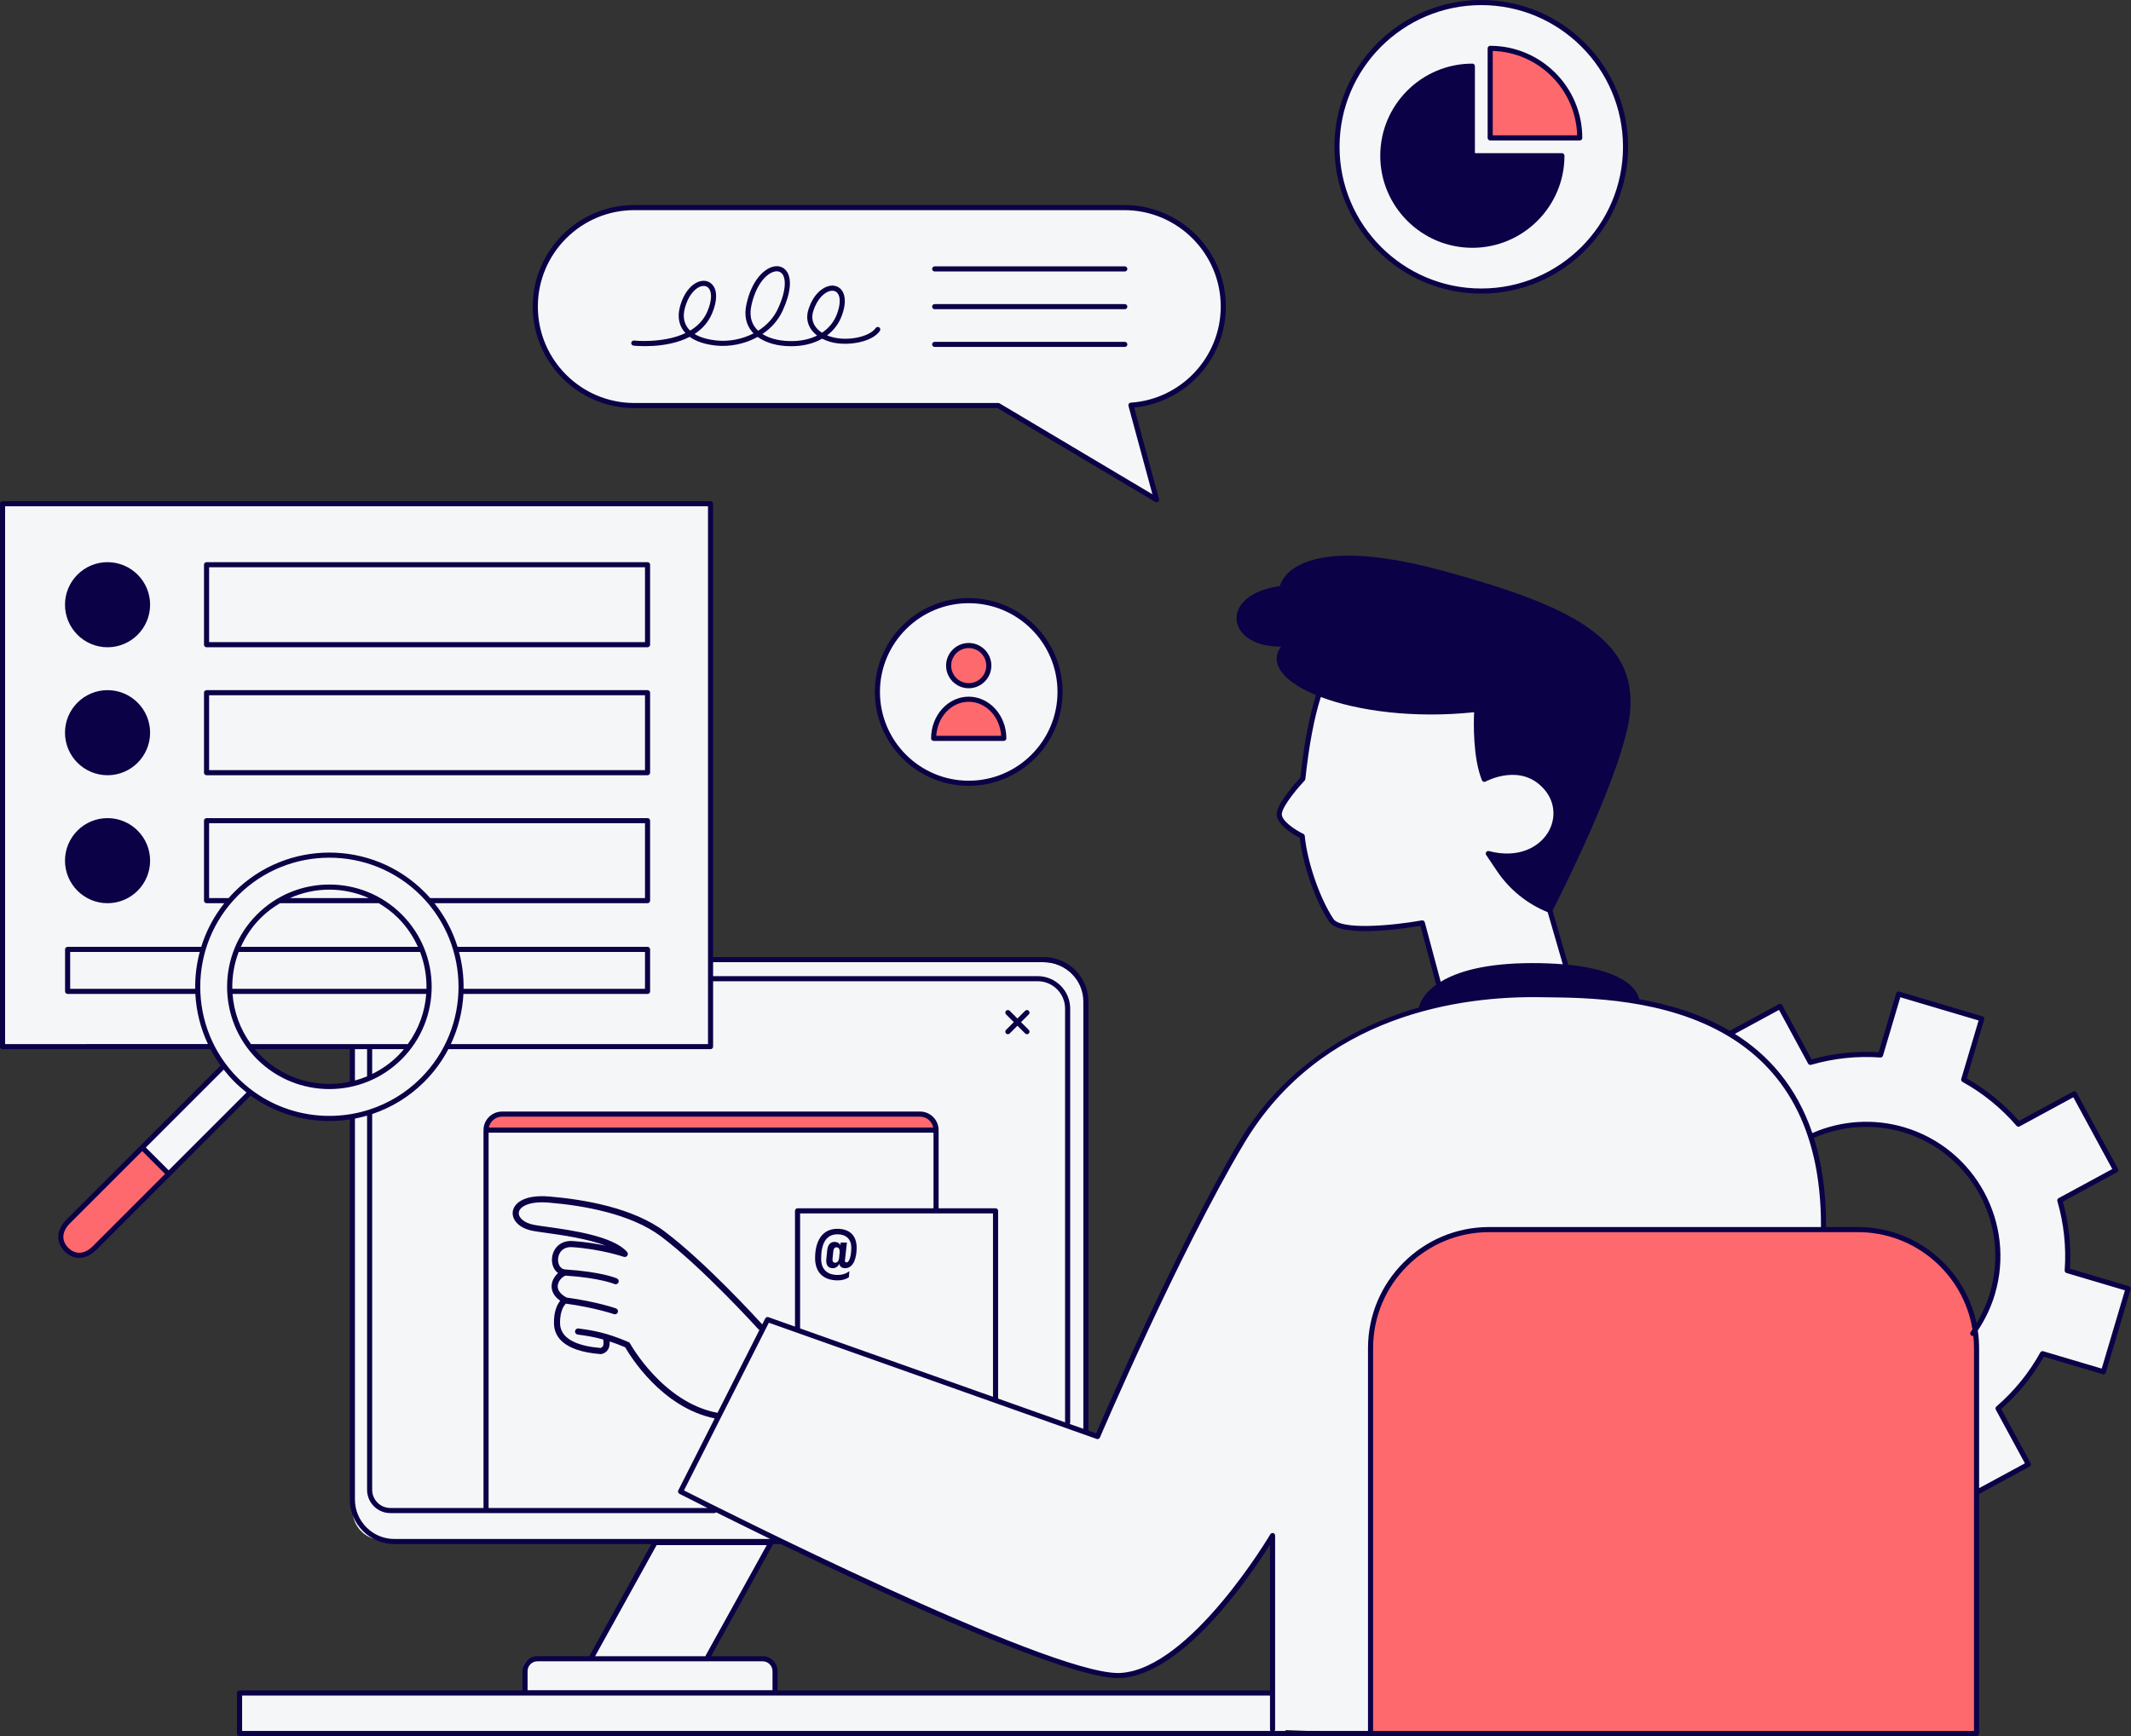
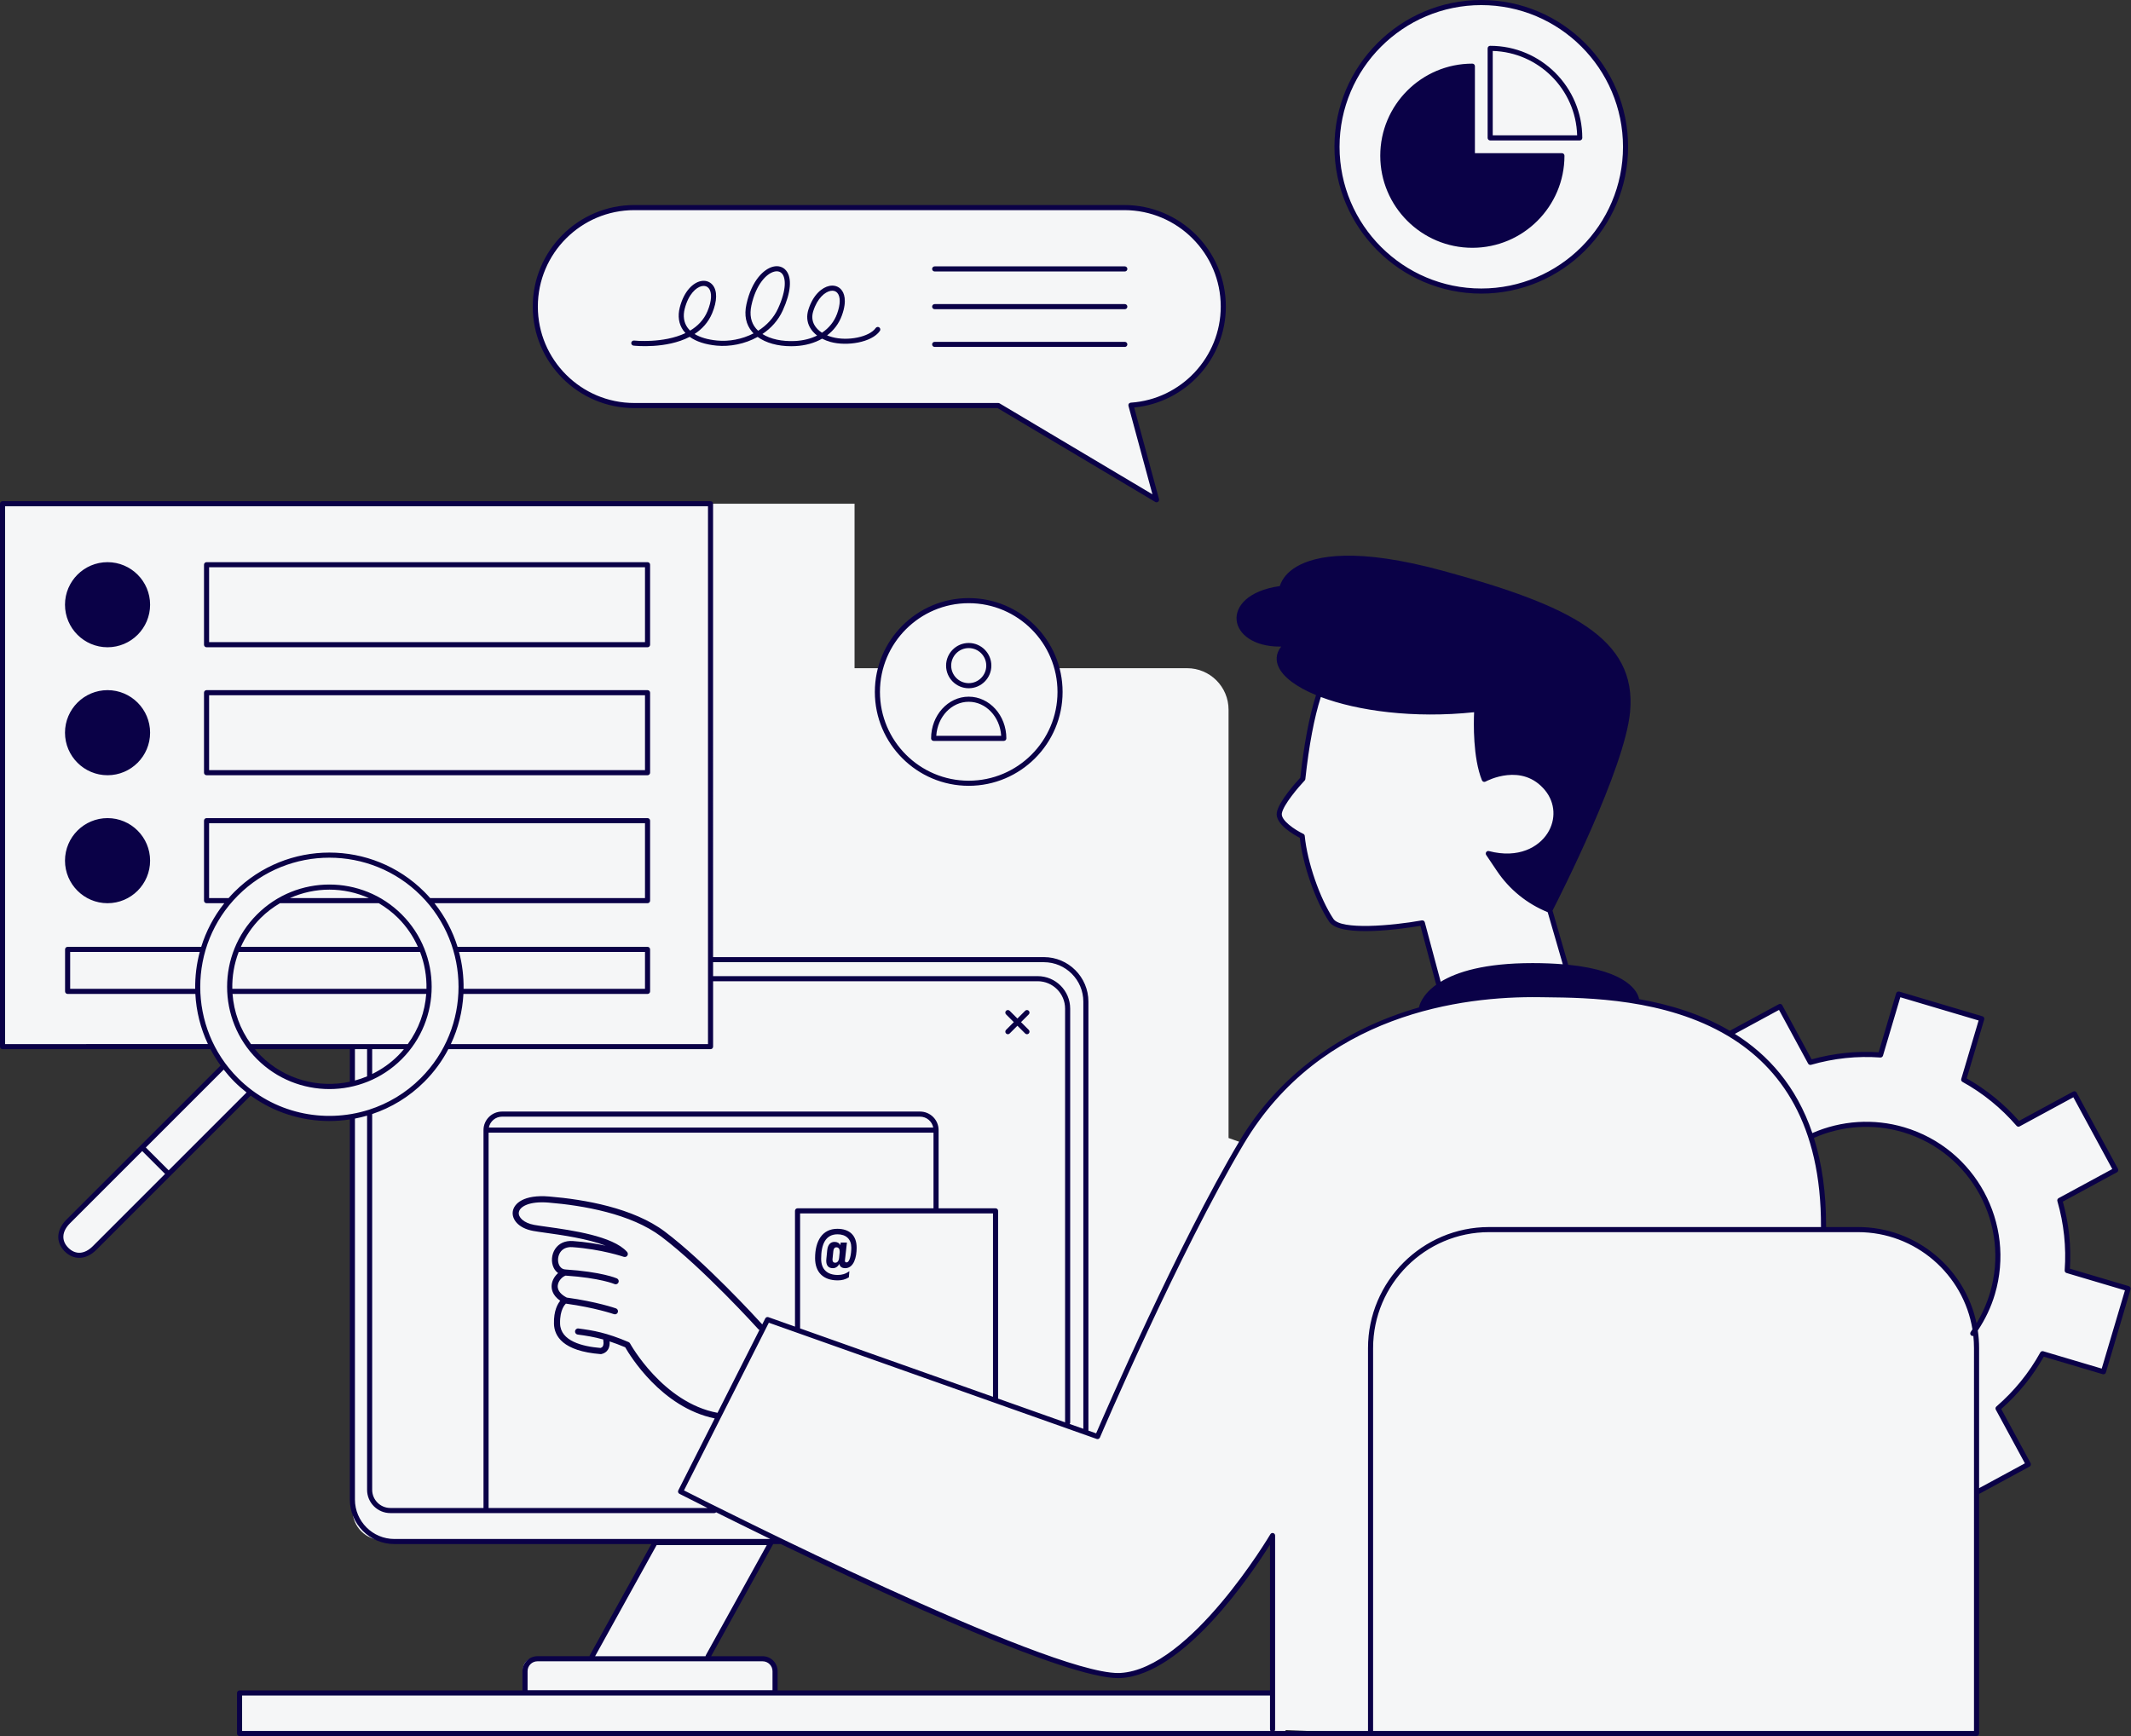
<svg xmlns="http://www.w3.org/2000/svg" height="340.3" preserveAspectRatio="xMidYMid meet" version="1.0" viewBox="0.0 0.0 417.6 340.3" width="417.6" zoomAndPan="magnify">
  <rect x="0.0" y="0.0" width="417.6" height="340.3" fill="#333333" stroke="none" />
  <g id="change1_1">
-     <path d="M405.102,249.028c0.342-4.711-0.183-9.354-1.451-13.752l10.957-5.941l-8.103-14.945l-10.958,5.941 c-2.993-3.463-6.597-6.436-10.732-8.719l3.543-11.935l-16.298-4.838l-3.543,11.935 c-4.711-0.343-9.354,0.182-13.752,1.452l-5.941-10.958l-9.813,5.321c-5.775-3.46-12.234-5.333-18.328-6.353 c0.044-1.344-1.021-5.152-13.989-6.673c-1.078-5.487-2.841-11.072-2.841-11.072s-10.092-5.095-11.464-10.974 c4.801,0.784,11.954-0.196,12.346-7.153c0.392-6.957-5.879-10.974-13.62-7.545 c-1.176-0.882-1.666-10.582-1.568-13.521c-1.96-0.098-17.049,2.254-30.864-3.331 c-1.764,4.605-3.233,16.657-3.233,16.657s-4.997,4.703-4.507,7.3c0.49,2.597,4.409,3.968,4.409,3.968 s1.715,13.57,6.467,17.294c6.712,1.078,15.236,0.343,16.706-0.441c0.735,2.646,3.625,12.003,3.625,12.003 s-2.831,1.679-3.611,5.073c-13.984,3.891-26.847,12.021-35.239,26.134c-12.934,21.752-28.219,57.614-28.219,57.614 l-2.547-0.903v-83.954c0-4.489-3.639-8.128-8.128-8.128h-65.163V98.733H0.5v106.409h41.044 c1.2,2.353,2.779,4.563,4.747,6.531c6.201,6.201,14.771,8.582,22.796,7.156v77.192c0,3.22,2.61,5.83,5.83,5.83 h53.526L115.68,324.974h-11.01c-1.199,0-2.17,0.972-2.17,2.17v4.59H46.748v7.839h205.175v-0.484l16.657,0.68 h118.754v-47.342l0.321-0.081l9.831-5.331l-5.941-10.957c3.463-2.994,6.436-6.598,8.719-10.733l11.934,3.543 l4.838-16.298L405.102,249.028z M50.714,207.25c-0.665-0.665-1.251-1.377-1.801-2.108h20.174v7.284 C62.699,213.945,55.698,212.234,50.714,207.25z M149.712,324.974h-11.335l12.953-23.124h1.216 c22.411,10.858,57.63,27.076,67.042,26.553c14.109-0.784,29.787-27.435,29.787-27.435v30.766h-97.492v-4.59 C151.882,325.945,150.911,324.974,149.712,324.974z M390.446,253.544c-0.773,2.603-1.938,4.98-3.386,7.116 c-1.72-11.134-11.344-19.658-22.96-19.658h-6.748v-0.147c0.059-6.976-0.831-12.88-2.425-17.89l0.229-0.349 c5.437-2.432,11.733-3.01,17.877-1.187C386.687,225.484,394.499,239.89,390.446,253.544z M171.939,135.623 c0,9.884,8.013,17.897,17.897,17.897c9.884,0,17.897-8.013,17.897-17.897c0-9.884-8.013-17.897-17.897-17.897 C179.951,117.726,171.939,125.739,171.939,135.623z M43.58,209.2l-30.224,30.224 c-1.962,1.962-1.752,4.073-0.321,5.505c1.431,1.431,3.542,1.642,5.505-0.321l30.334-30.334L43.58,209.2z M290.276,57.047L290.276,57.047c15.615,0,28.274-12.659,28.274-28.274v-0c0-15.615-12.659-28.274-28.274-28.274 h-0c-15.615,0-28.274,12.659-28.274,28.274v0C262.003,44.389,274.661,57.047,290.276,57.047z M124.3,79.488h71.328l31.015,18.461l-5.021-18.527c10.106-0.671,18.102-9.059,18.102-19.335 c0-10.715-8.686-19.401-19.401-19.401h-96.023c-10.714,0-19.4,8.686-19.4,19.401 C104.9,70.802,113.586,79.488,124.3,79.488z" fill="#F5F6F7" />
+     <path d="M405.102,249.028c0.342-4.711-0.183-9.354-1.451-13.752l10.957-5.941l-8.103-14.945l-10.958,5.941 c-2.993-3.463-6.597-6.436-10.732-8.719l3.543-11.935l-16.298-4.838l-3.543,11.935 c-4.711-0.343-9.354,0.182-13.752,1.452l-5.941-10.958l-9.813,5.321c-5.775-3.46-12.234-5.333-18.328-6.353 c0.044-1.344-1.021-5.152-13.989-6.673c-1.078-5.487-2.841-11.072-2.841-11.072s-10.092-5.095-11.464-10.974 c4.801,0.784,11.954-0.196,12.346-7.153c0.392-6.957-5.879-10.974-13.62-7.545 c-1.176-0.882-1.666-10.582-1.568-13.521c-1.96-0.098-17.049,2.254-30.864-3.331 c-1.764,4.605-3.233,16.657-3.233,16.657s-4.997,4.703-4.507,7.3c0.49,2.597,4.409,3.968,4.409,3.968 s1.715,13.57,6.467,17.294c6.712,1.078,15.236,0.343,16.706-0.441c0.735,2.646,3.625,12.003,3.625,12.003 s-2.831,1.679-3.611,5.073c-13.984,3.891-26.847,12.021-35.239,26.134l-2.547-0.903v-83.954c0-4.489-3.639-8.128-8.128-8.128h-65.163V98.733H0.5v106.409h41.044 c1.2,2.353,2.779,4.563,4.747,6.531c6.201,6.201,14.771,8.582,22.796,7.156v77.192c0,3.22,2.61,5.83,5.83,5.83 h53.526L115.68,324.974h-11.01c-1.199,0-2.17,0.972-2.17,2.17v4.59H46.748v7.839h205.175v-0.484l16.657,0.68 h118.754v-47.342l0.321-0.081l9.831-5.331l-5.941-10.957c3.463-2.994,6.436-6.598,8.719-10.733l11.934,3.543 l4.838-16.298L405.102,249.028z M50.714,207.25c-0.665-0.665-1.251-1.377-1.801-2.108h20.174v7.284 C62.699,213.945,55.698,212.234,50.714,207.25z M149.712,324.974h-11.335l12.953-23.124h1.216 c22.411,10.858,57.63,27.076,67.042,26.553c14.109-0.784,29.787-27.435,29.787-27.435v30.766h-97.492v-4.59 C151.882,325.945,150.911,324.974,149.712,324.974z M390.446,253.544c-0.773,2.603-1.938,4.98-3.386,7.116 c-1.72-11.134-11.344-19.658-22.96-19.658h-6.748v-0.147c0.059-6.976-0.831-12.88-2.425-17.89l0.229-0.349 c5.437-2.432,11.733-3.01,17.877-1.187C386.687,225.484,394.499,239.89,390.446,253.544z M171.939,135.623 c0,9.884,8.013,17.897,17.897,17.897c9.884,0,17.897-8.013,17.897-17.897c0-9.884-8.013-17.897-17.897-17.897 C179.951,117.726,171.939,125.739,171.939,135.623z M43.58,209.2l-30.224,30.224 c-1.962,1.962-1.752,4.073-0.321,5.505c1.431,1.431,3.542,1.642,5.505-0.321l30.334-30.334L43.58,209.2z M290.276,57.047L290.276,57.047c15.615,0,28.274-12.659,28.274-28.274v-0c0-15.615-12.659-28.274-28.274-28.274 h-0c-15.615,0-28.274,12.659-28.274,28.274v0C262.003,44.389,274.661,57.047,290.276,57.047z M124.3,79.488h71.328l31.015,18.461l-5.021-18.527c10.106-0.671,18.102-9.059,18.102-19.335 c0-10.715-8.686-19.401-19.401-19.401h-96.023c-10.714,0-19.4,8.686-19.4,19.401 C104.9,70.802,113.586,79.488,124.3,79.488z" fill="#F5F6F7" />
  </g>
  <g id="change2_1">
-     <path d="M185.899,130.463c0-2.174,1.762-3.936,3.936-3.936c2.174,0,3.936,1.762,3.936,3.936 s-1.762,3.936-3.936,3.936C187.661,134.399,185.899,132.637,185.899,130.463z M182.961,144.72 c0-4.236,3.078-7.67,6.875-7.67c3.797,0,6.875,3.434,6.875,7.67H182.961z M291.863,9.829v16.886h17.476 c0,0,0.59-5.432-5.078-12.163C298.594,7.821,291.863,9.829,291.863,9.829z M13.434,239.46 c0,0-3.086,2.719-0.294,5.364s5.071,0.294,5.071,0.294L32.834,229.98l-4.703-5.144L13.434,239.46z M95.543,221.407 h87.89c0,0-0.392-2.939-3.037-2.939c-2.646,0-83.089,0-83.089,0S95.543,219.055,95.543,221.407z M364.099,241.003 h-72.286c-12.832,0-23.234,10.402-23.234,23.234v75.532h118.754v-75.532 C387.334,251.405,376.931,241.003,364.099,241.003z" fill="#FE696E" />
-   </g>
+     </g>
  <g id="change3_1">
    <path d="M417.179,252.091l-11.552-3.429c0.276-4.414-0.19-8.829-1.387-13.138l10.605-5.751 c0.116-0.064,0.203-0.17,0.241-0.297c0.037-0.127,0.023-0.265-0.04-0.381l-8.104-14.944 c-0.133-0.243-0.435-0.331-0.678-0.201l-10.606,5.751c-2.955-3.353-6.401-6.153-10.252-8.331l3.429-11.551 c0.078-0.265-0.072-0.543-0.337-0.622l-16.298-4.839c-0.126-0.036-0.263-0.023-0.381,0.04 c-0.116,0.064-0.203,0.17-0.241,0.297l-3.429,11.553c-4.407-0.276-8.827,0.19-13.137,1.387l-5.751-10.606 c-0.064-0.116-0.17-0.203-0.297-0.241c-0.126-0.036-0.263-0.022-0.381,0.04l-9.605,5.208 c-5.626-3.311-11.864-5.16-17.766-6.197c-0.235-1.244-1.923-5.539-13.929-6.75 c0.002-0.052,0.002-0.104-0.013-0.156l-3.031-10.456c1.326-2.583,14.156-27.816,15.198-38.936 c1.356-14.465-11.807-20.873-36.57-27.638c-17.026-4.651-25.042-3.029-28.769-0.85 c-1.688,0.988-2.824,2.304-3.306,3.819c-6.237,0.887-8.745,3.993-8.455,6.719 c0.285,2.673,3.266,5.143,8.481,5.143c0.082,0,0.163-0.001,0.245-0.002c-1.166,1.49-0.981,2.899-0.553,3.891 c0.892,2.068,3.531,4.027,7.387,5.619c-1.313,4.073-2.349,9.509-3.079,16.18c-0.785,0.846-4.277,4.707-4.614,6.861 c-0.354,2.263,3.4,4.363,4.508,4.93c0.562,5.245,3.063,12.409,5.757,16.449 c2.174,3.26,14.942,1.3,17.883,0.801l3.066,11.462c0.008,0.029,0.034,0.043,0.046,0.069 c-2.941,2.107-3.358,4.248-3.387,4.424c-0.002,0.012,0.002,0.022,0.001,0.034 c-15.27,4.379-27.579,13.411-35.211,26.247c-12.039,20.249-26.281,53.098-28.064,57.242l-1.515-0.537 c0-0.004,0.002-0.007,0.002-0.011v-84.069c0-4.814-3.916-8.73-8.73-8.73h-64.821V98.733 c0-0.276-0.224-0.5-0.5-0.5H0.5c-0.276,0-0.5,0.224-0.5,0.5v106.408c0,0.276,0.224,0.5,0.5,0.5h40.738 c0.578,1.104,1.243,2.175,1.989,3.204c-0,0-0.001,0.001-0.002,0.001l-30.223,30.224 c-1.984,1.984-2.11,4.423-0.321,6.212c0.842,0.842,1.827,1.26,2.841,1.26c1.142,0,2.32-0.529,3.371-1.58 l30.225-30.225c4.585,3.322,10.007,4.986,15.43,4.986c1.34,0,2.679-0.106,4.007-0.309v74.499 c0,4.814,3.916,8.73,8.73,8.73h50.357l-12.063,21.794c-0.032,0.058-0.05,0.12-0.058,0.183h-10.204 c-1.617,0-2.934,1.316-2.934,2.935v3.777H46.944c-0.276,0-0.5,0.224-0.5,0.5v7.936c0,0.276,0.224,0.5,0.5,0.5h221.636 h118.754c0.276,0,0.5-0.224,0.5-0.5v-46.968c0.02-0.008,0.041-0.005,0.06-0.015l9.831-5.33 c0.243-0.132,0.333-0.435,0.201-0.678l-5.75-10.605c3.353-2.957,6.152-6.403,8.33-10.254l11.551,3.43 c0.128,0.037,0.264,0.023,0.381-0.04c0.116-0.064,0.203-0.17,0.241-0.297l4.838-16.298 C417.594,252.449,417.444,252.17,417.179,252.091z M279.204,180.762c-0.067-0.252-0.32-0.405-0.571-0.363 c-5.919,1.06-15.855,1.918-17.328-0.292c-2.663-3.994-5.133-11.14-5.621-16.267 c-0.017-0.174-0.123-0.327-0.281-0.402c-1.737-0.838-4.416-2.664-4.206-4.001c0.263-1.682,3.315-5.229,4.47-6.453 c0.074-0.079,0.121-0.181,0.133-0.289c0.72-6.646,1.742-12.049,3.035-16.083 c7.234,2.739,18.239,4.232,30.037,2.985c-0.094,2.063-0.248,8.923,1.537,13.345 c0.054,0.132,0.161,0.235,0.295,0.283c0.135,0.048,0.283,0.036,0.408-0.032c0.291-0.156,7.17-3.806,11.693,1.744 c1.98,2.431,2.155,5.723,0.446,8.387c-1.719,2.681-5.631,5.007-11.47,3.49 c-0.201-0.053-0.413,0.024-0.534,0.195c-0.12,0.169-0.123,0.396-0.007,0.568l2.102,3.127 c2.448,3.645,5.888,6.431,9.95,8.085l2.96,10.209c-1.764-0.145-3.721-0.23-5.924-0.23 c-9.422,0-14.86,1.741-18.001,3.662L279.204,180.762z M214.914,282.04c0.245,0.088,0.522-0.033,0.627-0.275 c0.152-0.358,15.42-36.079,28.189-57.555c15.166-25.508,42.846-28.974,57.961-28.758l1.302,0.016 c8.053,0.086,23.348,0.255,35.588,7.558c0.03,0.026,0.066,0.041,0.101,0.059 c10.197,6.125,18.244,17.233,18.168,37.419h-65.036c-13.087,0-23.733,10.646-23.733,23.733v75.032h-18.305 c0.058-0.082,0.1-0.176,0.1-0.284v-38.017c0-0.226-0.151-0.423-0.368-0.482 c-0.217-0.058-0.448,0.034-0.562,0.229c-0.155,0.265-15.703,26.43-29.383,27.189 c-0.144,0.008-0.295,0.012-0.451,0.012c-14.226,0-79.051-32.732-85.075-35.79l16.626-32.867L214.914,282.04z M357.849,240.503c0.026-6.776-0.842-12.549-2.385-17.472c5.492-2.426,11.677-2.829,17.426-1.122 c13.391,3.975,21.051,18.102,17.076,31.492c-0.624,2.105-1.512,4.098-2.64,5.952 c-2.258-10.752-11.812-18.851-23.226-18.851H357.849z M72.935,218.354c3.739-1.25,7.252-3.356,10.224-6.328 c1.929-1.93,3.495-4.087,4.699-6.386h51.385c0.276,0,0.5-0.224,0.5-0.5v-12.816h63.601 c2.964,0,5.375,2.411,5.375,5.374v81.082l-13.126-4.654v-36.799c0-0.276-0.224-0.5-0.5-0.5H183.933v-15.324 c0-2.005-1.631-3.636-3.636-3.636H98.384c-2.005,0-3.636,1.631-3.636,3.636v74.064H76.493 c-1.962,0-3.559-1.596-3.559-3.558V218.354z M194.592,237.829v35.944l-37.801-13.402v-22.542H194.592z M182.882,221.004H95.799c0.235-1.214,1.303-2.136,2.585-2.136h81.913 C181.579,218.869,182.648,219.79,182.882,221.004z M95.748,222.004h87.185v14.824h-26.642c-0.276,0-0.5,0.224-0.5,0.5 v22.688l-5.212-1.848c-0.236-0.085-0.5,0.021-0.613,0.246l-0.592,1.17c-1.145-1.26-11.241-12.277-19.079-18.179 c-6.178-4.651-15.75-6.314-22.691-6.889c-4.918-0.409-6.907,1.344-7.122,2.968 c-0.19,1.435,0.987,3.231,4.021,3.783c0.608,0.111,1.469,0.232,2.488,0.374c3.13,0.438,8.169,1.147,11.69,2.516 c-1.737-0.371-3.945-0.739-6.439-0.913c-1.48-0.098-2.707,0.441-3.443,1.538 c-0.732,1.09-0.848,2.587-0.286,3.726c0.209,0.424,0.504,0.763,0.856,1.017c-0.634,0.551-1.153,1.362-1.256,2.284 c-0.082,0.732,0.061,2.03,1.673,3.145c-0.456,0.546-1.306,1.922-1.228,4.529c0.069,2.38,1.71,5.339,9.13,5.925 c0.016,0.002,0.031,0.002,0.047,0.002c0.043,0,0.087-0.004,0.129-0.014c0.555-0.122,0.994-0.419,1.27-0.859 c0.352-0.561,0.362-1.212,0.324-1.616c0.924,0.303,1.924,0.671,3.058,1.148c0.895,1.572,7.099,11.805,17.539,13.944 l-7.135,14.106c-0.124,0.246-0.026,0.546,0.219,0.671c0.447,0.228,2.427,1.238,5.504,2.778H95.748V222.004z M140.607,276.917c-10.716-1.999-17.08-13.49-17.143-13.606c-0.065-0.119-0.168-0.213-0.293-0.266 c-4.332-1.842-6.901-2.278-9.81-2.657c-0.324-0.052-0.63,0.188-0.672,0.518c-0.043,0.328,0.189,0.629,0.518,0.672 c1.651,0.216,3.195,0.457,5.03,0.973c-0.021,0.087-0.028,0.178-0.007,0.271c0.041,0.184,0.102,0.736-0.118,1.081 c-0.094,0.147-0.231,0.245-0.43,0.302c-3.586-0.296-7.828-1.365-7.928-4.756 c-0.082-2.799,1.035-3.823,1.066-3.852c0.028-0.024,0.044-0.055,0.067-0.082c5.713,0.782,9.385,2.049,9.421,2.062 c0.065,0.022,0.133,0.034,0.198,0.034c0.248,0,0.479-0.155,0.566-0.402c0.109-0.314-0.056-0.655-0.368-0.765 c-0.153-0.054-3.807-1.317-9.641-2.117c-0.894-0.464-1.889-1.243-1.761-2.383c0.107-0.954,0.943-1.735,1.536-1.92 c6.752,0.449,9.541,1.634,9.569,1.646c0.078,0.034,0.159,0.051,0.24,0.051c0.231,0,0.451-0.134,0.55-0.358 c0.133-0.303-0.004-0.656-0.306-0.79c-0.119-0.053-2.998-1.295-10.091-1.754c-0.684-0.044-1.037-0.48-1.214-0.839 c-0.371-0.754-0.287-1.793,0.206-2.526c0.344-0.512,1.038-1.103,2.363-1.01c5.722,0.399,10.042,1.886,10.085,1.9 c0.023,0.008,0.046,0.004,0.07,0.009c0.044,0.01,0.086,0.018,0.131,0.018c0.036-0,0.07-0.006,0.105-0.013 c0.04-0.007,0.077-0.015,0.115-0.03c0.038-0.015,0.072-0.037,0.106-0.06c0.021-0.014,0.046-0.02,0.066-0.037 c0.009-0.008,0.013-0.019,0.021-0.028c0.028-0.028,0.049-0.06,0.072-0.094c0.023-0.034,0.046-0.067,0.062-0.105 c0.004-0.011,0.013-0.018,0.017-0.029c0.008-0.024,0.005-0.048,0.01-0.072c0.009-0.042,0.017-0.082,0.017-0.125 c0-0.039-0.007-0.074-0.014-0.112c-0.007-0.038-0.014-0.074-0.029-0.11c-0.016-0.039-0.037-0.072-0.061-0.107 c-0.014-0.021-0.02-0.046-0.038-0.067c-0.013-0.015-0.031-0.029-0.045-0.044 c-0.003-0.003-0.006-0.006-0.009-0.009c-2.757-3.067-10.838-4.198-15.682-4.876 c-0.999-0.14-1.842-0.257-2.439-0.365c-2.16-0.395-3.167-1.529-3.046-2.446c0.153-1.149,2.045-2.243,5.833-1.93 c6.784,0.562,16.12,2.173,22.068,6.652c8.188,6.163,18.916,18.027,19.023,18.146 c0.066,0.073,0.146,0.121,0.232,0.154L140.607,276.917z M204.564,188.592c4.263,0,7.731,3.468,7.731,7.731v83.726 l-2.672-0.947c0.056-0.081,0.096-0.173,0.096-0.278v-81.125c0-3.515-2.859-6.374-6.375-6.374h-63.601v-2.732H204.564z M1,204.641V99.233h137.742v105.408H88.352c1.464-3.113,2.286-6.455,2.464-9.826h36.082 c0.276,0,0.5-0.224,0.5-0.5v-8.23c0-0.276-0.224-0.5-0.5-0.5H89.665c-0.944-3.046-2.452-5.952-4.525-8.554h41.757 c0.276,0,0.5-0.224,0.5-0.5V160.854c0-0.276-0.224-0.5-0.5-0.5H40.477c-0.276,0-0.5,0.224-0.5,0.5v15.677 c0,0.276,0.224,0.5,0.5,0.5h3.48c-2.073,2.602-3.581,5.508-4.525,8.554h-26.181c-0.276,0-0.5,0.224-0.5,0.5v8.23 c0,0.276,0.224,0.5,0.5,0.5h25.031c0.178,3.371,0.999,6.713,2.464,9.826H1z M89.952,186.584h36.445v7.231H90.845 C90.882,191.383,90.584,188.949,89.952,186.584z M44.795,176.031h-3.819V161.354h85.42v14.677H84.301 c-0.367-0.417-0.744-0.828-1.142-1.226c-10.262-10.262-26.959-10.262-37.221,0 C45.54,175.203,45.163,175.614,44.795,176.031z M38.251,193.815H13.75v-7.231h25.394 C38.513,188.949,38.215,191.383,38.251,193.815z M18.187,244.254c-1.603,1.601-3.397,1.721-4.798,0.32 c-1.401-1.401-1.281-3.195,0.321-4.798l14.161-14.161l4.477,4.477L18.187,244.254z M43.838,209.648 c0.646,0.823,1.341,1.621,2.1,2.379c0.758,0.758,1.555,1.453,2.378,2.099l-15.26,15.26l-4.477-4.477 M46.645,211.32c-9.872-9.873-9.872-25.936,0-35.808c4.936-4.936,11.42-7.404,17.903-7.404 s12.968,2.469,17.903,7.404c9.872,9.872,9.872,25.935,0,35.808c-2.931,2.931-6.41,4.985-10.109,6.176 c-0.049,0.009-0.095,0.022-0.138,0.044C63.48,220.293,53.55,218.225,46.645,211.32z M69.555,293.914V219.246 c0.8-0.154,1.594-0.347,2.38-0.575v73.341c0,2.513,2.045,4.558,4.559,4.558h63.484 c0.141,0,0.267-0.059,0.358-0.153c2.896,1.444,6.516,3.233,10.614,5.228H77.285 C73.023,301.644,69.555,298.176,69.555,293.914z M128.678,302.839h21.588l-11.954,21.599 c-0.032,0.058-0.05,0.12-0.058,0.183h-21.633L128.678,302.839z M103.384,327.555c0-1.066,0.867-1.935,1.934-1.935 h44.131c1.066,0,1.934,0.868,1.934,1.935v3.728h-47.998V327.555z M149.449,324.621h-10.095l12.164-21.977h1.493 c22.117,10.71,55.995,26.271,66.124,26.27c0.167,0,0.328-0.004,0.481-0.013 c12.4-0.689,25.651-20.409,29.259-26.158v28.589h-96.492v-3.777C152.382,325.937,151.066,324.621,149.449,324.621z M47.444,332.332h201.431v6.652c0,0.108,0.042,0.203,0.1,0.284H47.444V332.332z M386.833,339.269H269.079v-75.032 c0-12.535,10.198-22.733,22.733-22.733H364.1c11.281,0,20.664,8.261,22.43,19.05 c-0.117,0.17-0.22,0.348-0.342,0.515c-0.162,0.224-0.113,0.536,0.11,0.698 c0.089,0.065,0.191,0.096,0.294,0.096c0.039,0,0.075-0.018,0.112-0.026c0.083,0.789,0.128,1.59,0.128,2.401 V339.269z M411.862,268.247l-11.455-3.4c-0.231-0.066-0.467,0.032-0.58,0.238 c-2.212,4.005-5.108,7.57-8.608,10.597c-0.178,0.153-0.225,0.41-0.112,0.616l5.702,10.518l-8.975,4.866v-27.444 c0-1.174-0.089-2.328-0.255-3.457c1.455-2.181,2.593-4.554,3.346-7.093c4.131-13.919-3.832-28.604-17.75-32.736 c-5.947-1.764-12.333-1.359-18.021,1.13c-3.13-9.236-8.698-15.368-15.185-19.444l8.654-4.692l5.703,10.519 c0.111,0.206,0.353,0.31,0.578,0.242c4.447-1.282,9.015-1.767,13.576-1.433c0.231,0.012,0.448-0.133,0.516-0.356 l3.4-11.456l15.34,4.554l-3.4,11.455c-0.066,0.226,0.032,0.467,0.237,0.58 c4.006,2.212,7.57,5.108,10.596,8.609c0.154,0.177,0.409,0.225,0.616,0.112l10.519-5.703l7.627,14.065 l-10.518,5.703c-0.206,0.112-0.308,0.352-0.242,0.578c1.283,4.447,1.765,9.016,1.433,13.577 c-0.017,0.234,0.132,0.448,0.356,0.516l11.455,3.4L411.862,268.247z M185.399,130.462 c0,2.446,1.99,4.436,4.436,4.436s4.436-1.99,4.436-4.436c0-2.445-1.99-4.436-4.436-4.436 S185.399,128.017,185.399,130.462z M193.272,130.462c0,1.895-1.542,3.437-3.437,3.437s-3.437-1.542-3.437-3.437 s1.542-3.436,3.437-3.436S193.272,128.568,193.272,130.462z M182.461,144.72c0,0.276,0.224,0.5,0.5,0.5h13.749 c0.276,0,0.5-0.224,0.5-0.5c0-4.505-3.309-8.17-7.375-8.17S182.461,140.215,182.461,144.72z M196.195,144.22 h-12.718c0.229-3.722,2.993-6.67,6.358-6.67C193.202,137.55,195.966,140.499,196.195,144.22z M171.439,135.624 c0,10.144,8.253,18.396,18.396,18.396s18.396-8.253,18.396-18.396c0-10.145-8.253-18.398-18.396-18.398 S171.439,125.479,171.439,135.624z M207.232,135.624c0,9.593-7.804,17.396-17.396,17.396s-17.396-7.804-17.396-17.396 s7.804-17.398,17.396-17.398S207.232,126.031,207.232,135.624z M21.076,126.864c4.598,0,8.338-3.741,8.338-8.339 s-3.74-8.338-8.338-8.338s-8.339,3.74-8.339,8.338S16.479,126.864,21.076,126.864z M40.477,126.864h86.42 c0.276,0,0.5-0.224,0.5-0.5V110.687c0-0.276-0.224-0.5-0.5-0.5H40.477c-0.276,0-0.5,0.224-0.5,0.5v15.677 C39.977,126.64,40.201,126.864,40.477,126.864z M40.977,111.187h85.42v14.677H40.977V111.187z M21.076,151.948 c4.598,0,8.338-3.741,8.338-8.339s-3.74-8.339-8.338-8.339s-8.339,3.741-8.339,8.339 S16.479,151.948,21.076,151.948z M40.477,151.948h86.42c0.276,0,0.5-0.224,0.5-0.5V135.77c0-0.276-0.224-0.5-0.5-0.5 H40.477c-0.276,0-0.5,0.224-0.5,0.5v15.678C39.977,151.724,40.201,151.948,40.477,151.948z M40.977,136.27h85.42 v14.678H40.977V136.27z M21.076,177.031c4.598,0,8.338-3.741,8.338-8.339s-3.74-8.338-8.338-8.338 s-8.339,3.74-8.339,8.338S16.479,177.031,21.076,177.031z M197.155,202.565c0.098,0.098,0.226,0.146,0.353,0.146 s0.256-0.049,0.353-0.146l1.518-1.517l1.518,1.517c0.098,0.098,0.226,0.146,0.353,0.146s0.256-0.049,0.353-0.146 c0.195-0.195,0.195-0.512,0-0.707l-1.518-1.517l1.518-1.517c0.195-0.195,0.195-0.512,0-0.707s-0.512-0.195-0.707,0 l-1.518,1.517l-1.518-1.517c-0.195-0.195-0.512-0.195-0.707,0s-0.195,0.512,0,0.707l1.518,1.517l-1.518,1.517 C196.959,202.053,196.959,202.37,197.155,202.565z M124.3,79.988h71.19l30.896,18.391 c0.079,0.047,0.168,0.07,0.256,0.07c0.106,0,0.214-0.034,0.303-0.102c0.162-0.123,0.233-0.333,0.18-0.529 l-4.864-17.946c10.12-0.982,17.962-9.558,17.962-19.784c0-10.973-8.928-19.9-19.9-19.9h-96.022 c-10.973,0-19.9,8.927-19.9,19.9C104.4,71.06,113.328,79.988,124.3,79.988z M124.3,41.187h96.022 c10.422,0,18.9,8.479,18.9,18.9c0,9.906-7.746,18.18-17.635,18.836c-0.149,0.01-0.287,0.087-0.374,0.209 c-0.087,0.121-0.114,0.276-0.075,0.421l4.698,17.334l-29.953-17.829c-0.077-0.046-0.166-0.07-0.256-0.07h-71.328 c-10.422,0-18.9-8.479-18.9-18.9S113.878,41.187,124.3,41.187z M292.023,27.527h17.55 c0.276,0,0.5-0.224,0.5-0.5c0-9.953-8.097-18.049-18.05-18.049c-0.276,0-0.5,0.224-0.5,0.5v17.549 C291.523,27.303,291.747,27.527,292.023,27.527z M292.523,9.985c9.006,0.26,16.282,7.537,16.543,16.542h-16.543V9.985 z M288.53,48.569c9.952,0,18.049-8.097,18.049-18.049c0-0.276-0.224-0.5-0.5-0.5h-17.049V12.971 c0-0.276-0.224-0.5-0.5-0.5c-9.952,0-18.049,8.097-18.049,18.049C270.481,40.473,278.577,48.569,288.53,48.569z M290.277,57.547c15.866,0,28.773-12.908,28.773-28.774C319.05,12.908,306.143,0,290.277,0 s-28.773,12.908-28.773,28.773C261.503,44.64,274.411,57.547,290.277,57.547z M290.277,1 c15.315,0,27.773,12.459,27.773,27.773s-12.459,27.774-27.773,27.774s-27.773-12.46-27.773-27.774 S274.962,1,290.277,1z M78.729,179.236c-7.818-7.82-20.543-7.82-28.361,0c-7.818,7.818-7.818,20.541,0,28.36 c3.909,3.91,9.045,5.864,14.181,5.864s10.271-1.954,14.181-5.864C86.547,199.777,86.547,187.054,78.729,179.236z M71.935,205.641v5.329c-0.778,0.326-1.573,0.592-2.38,0.811v-6.139H71.935z M49.185,204.641 c-0.002,0-0.003,0.001-0.005,0.001c-2.149-2.939-3.356-6.35-3.61-9.827h37.957c-0.254,3.477-1.461,6.887-3.61,9.826 H49.185z M72.298,176.031H56.798c2.461-1.094,5.102-1.66,7.75-1.66C67.196,174.371,69.837,174.937,72.298,176.031 z M51.075,179.943c1.159-1.159,2.44-2.115,3.79-2.912H74.183c0.013,0,0.024-0.006,0.037-0.007 c1.355,0.799,2.64,1.757,3.802,2.92c1.677,1.677,2.954,3.598,3.874,5.642H47.201 C48.121,183.541,49.398,181.619,51.075,179.943z M46.776,186.584h35.543c0.888,2.321,1.305,4.777,1.254,7.231 H45.522C45.471,191.362,45.889,188.905,46.776,186.584z M51.075,206.889c-0.401-0.401-0.77-0.821-1.128-1.248h18.608 v6.383C62.444,213.33,55.813,211.627,51.075,206.889z M72.935,210.506v-4.865h6.215 c-0.358,0.427-0.727,0.847-1.128,1.248C76.498,208.414,74.771,209.608,72.935,210.506z M124.144,67.743 c0.353,0.038,6.404,0.676,11.011-1.723c1.266,0.92,3.055,1.508,5.28,1.724c2.563,0.245,5.515-0.307,8.039-1.705 c1.603,1.168,3.926,1.82,6.559,1.82c0.263,0,0.529-0.007,0.799-0.021c1.998-0.098,3.79-0.606,5.273-1.458 c0.505,0.263,1.066,0.48,1.673,0.648c3.158,0.87,8.057,0.115,9.643-2.161c0.158-0.227,0.102-0.539-0.124-0.696 c-0.228-0.156-0.538-0.101-0.696,0.124c-1.217,1.749-5.455,2.625-8.557,1.769c-0.338-0.093-0.659-0.203-0.961-0.329 c1.322-0.998,2.32-2.318,2.894-3.896c1.1-3.018,0.393-4.477-0.126-5.078c-0.56-0.648-1.411-0.91-2.327-0.721 c-1.365,0.281-3.16,1.648-4.106,4.642c-0.386,1.217-0.289,2.413,0.278,3.458c0.333,0.613,0.818,1.161,1.432,1.626 c-1.252,0.622-2.723,0.994-4.345,1.074c-2.543,0.116-4.806-0.376-6.374-1.372c1.674-1.121,3.091-2.653,3.981-4.608 c1.609-3.54,1.85-6.397,0.656-7.839c-0.6-0.727-1.522-1.002-2.527-0.759c-1.77,0.43-4.206,2.621-5.245,7.381 c-0.47,2.151-0.095,3.966,1.115,5.394c0.088,0.104,0.182,0.207,0.279,0.307c-2.263,1.167-4.857,1.628-7.137,1.403 c-1.833-0.177-3.325-0.615-4.418-1.287c1.454-0.948,2.69-2.261,3.447-4.073c1.001-2.394,1.031-4.415,0.083-5.543 c-0.57-0.678-1.435-0.947-2.362-0.734c-1.405,0.319-3.212,1.838-4.067,5.147c-0.435,1.688-0.205,3.239,0.668,4.486 c0.133,0.19,0.28,0.371,0.441,0.544c-4.352,2.061-9.986,1.473-10.067,1.462 c-0.267-0.03-0.521,0.167-0.553,0.441C123.672,67.464,123.87,67.711,124.144,67.743z M159.575,63.663 c-0.441-0.811-0.51-1.713-0.204-2.679c0.817-2.584,2.317-3.75,3.354-3.964c0.129-0.026,0.254-0.039,0.373-0.039 c0.403,0,0.749,0.148,0.996,0.435c0.639,0.74,0.618,2.228-0.057,4.082c-0.56,1.539-1.585,2.804-2.956,3.717 C160.413,64.787,159.899,64.26,159.575,63.663z M147.249,59.856c0.881-4.033,2.897-6.232,4.505-6.623 c0.142-0.034,0.303-0.059,0.47-0.059c0.356,0,0.744,0.112,1.051,0.484c0.715,0.864,0.881,3.101-0.796,6.788 c-0.858,1.887-2.259,3.343-3.908,4.383c-0.151-0.14-0.291-0.285-0.42-0.438 C147.154,63.212,146.85,61.687,147.249,59.856z M134.182,60.506c0.743-2.877,2.253-4.18,3.319-4.421 c0.134-0.031,0.264-0.045,0.389-0.045c0.397,0,0.739,0.153,0.987,0.448c0.689,0.82,0.6,2.507-0.239,4.515 c-0.717,1.713-1.946,2.932-3.396,3.795c-0.205-0.196-0.386-0.405-0.542-0.628 C134,63.169,133.822,61.903,134.182,60.506z M183.162,53.21h37.261c0.276,0,0.5-0.224,0.5-0.5s-0.224-0.5-0.5-0.5 h-37.261c-0.276,0-0.5,0.224-0.5,0.5S182.886,53.21,183.162,53.21z M183.162,60.605h37.261c0.276,0,0.5-0.224,0.5-0.5 s-0.224-0.5-0.5-0.5h-37.261c-0.276,0-0.5,0.224-0.5,0.5S182.886,60.605,183.162,60.605z M183.162,68.001h37.261 c0.276,0,0.5-0.224,0.5-0.5s-0.224-0.5-0.5-0.5h-37.261c-0.276,0-0.5,0.224-0.5,0.5S182.886,68.001,183.162,68.001z M159.728,246.597c0-3.385,1.427-5.747,4.357-5.747c2.412,0,3.789,1.313,3.789,3.713 c0,1.806-0.531,4.004-2.248,4.004c-0.695,0-1.048-0.328-1.149-0.846c-0.265,0.531-0.72,0.846-1.263,0.846 c-0.909,0-1.301-0.569-1.301-1.452c0-0.114,0.012-0.24,0.025-0.366l0.164-1.667 c0.114-1.162,0.669-1.667,1.44-1.667c0.556,0,0.935,0.24,1.15,0.632l0.051-0.505h1.225l-0.379,3.41 c-0.013,0.101-0.013,0.114-0.013,0.152c0,0.202,0.088,0.329,0.316,0.329c0.657,0,0.935-1.68,0.935-2.892 c0-1.642-1.01-2.614-2.703-2.614c-2.374,0-3.208,2.021-3.208,4.8c0,2.071,1.2,3.17,3.259,3.17 c0.796,0,1.503-0.177,2.273-0.745l-0.101,1.212c-0.707,0.442-1.415,0.594-2.198,0.594 C161.37,250.954,159.728,249.401,159.728,246.597z M164.439,246.521l0.113-1.111v-0.088 c0-0.518-0.214-0.847-0.644-0.847c-0.404,0-0.569,0.341-0.606,0.758l-0.152,1.478 c-0.013,0.063-0.013,0.127-0.013,0.177c0,0.366,0.152,0.606,0.543,0.606 C164.047,247.493,164.363,247.228,164.439,246.521z" fill="#0A0147" />
  </g>
</svg>